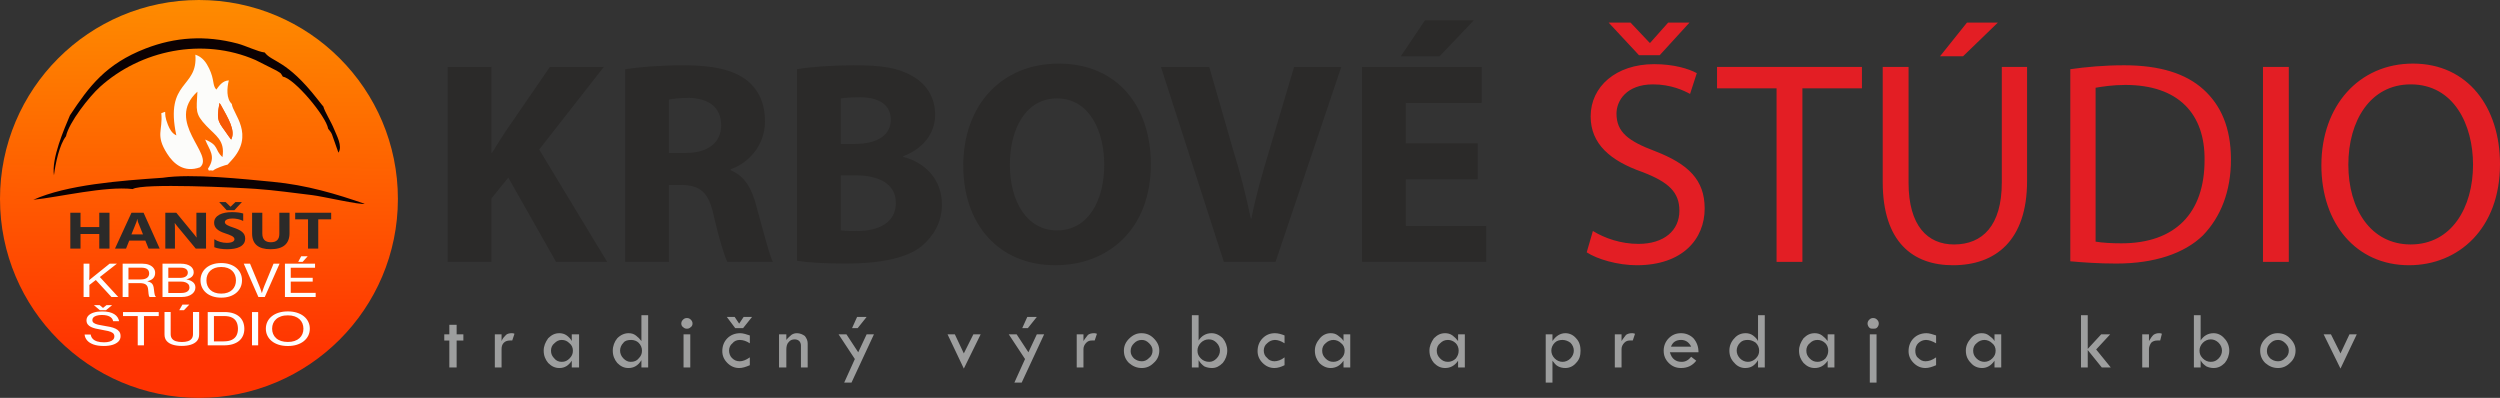
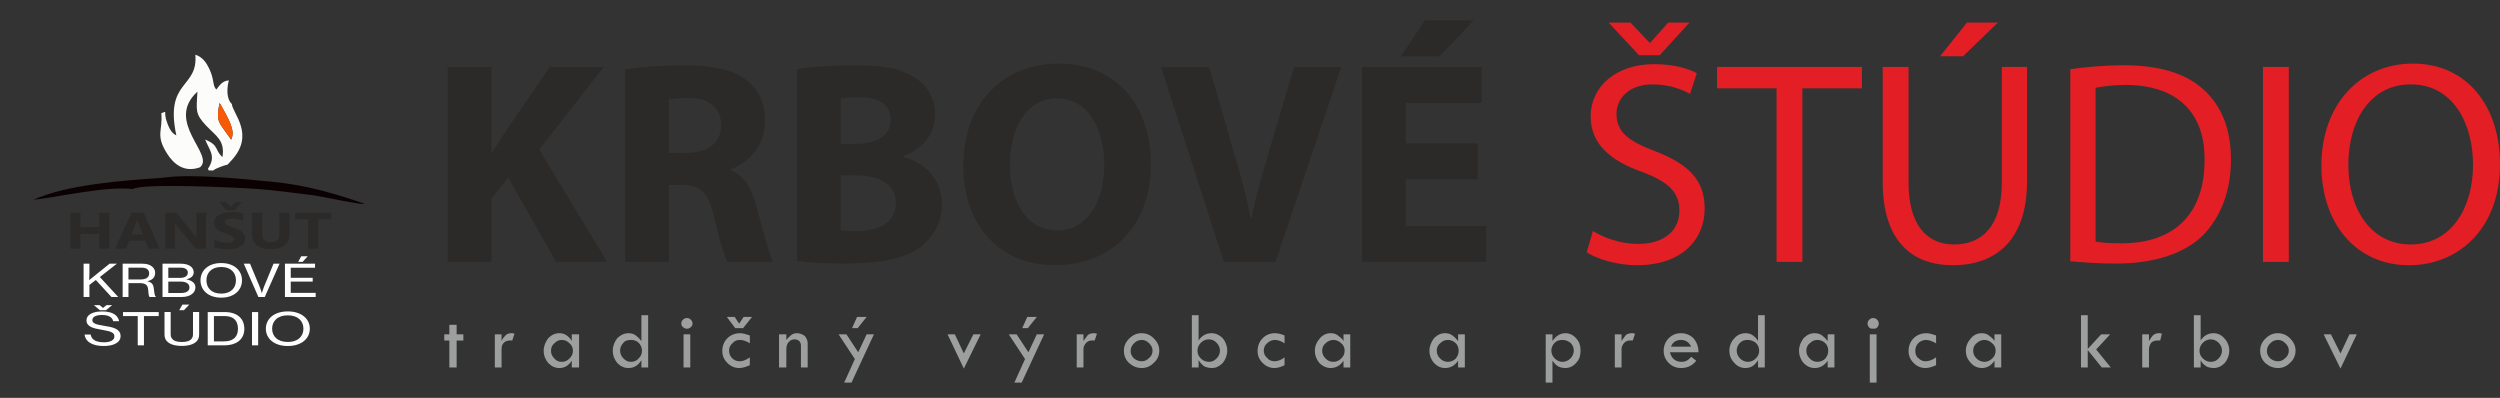
<svg xmlns="http://www.w3.org/2000/svg" xml:space="preserve" width="421.467mm" height="67.08mm" version="1.1" style="shape-rendering:geometricPrecision; text-rendering:geometricPrecision; image-rendering:optimizeQuality; fill-rule:evenodd; clip-rule:evenodd" viewBox="0 0 14619.28 2326.77">
  <rect x="0" y="0" width="14619.28" height="2326.77" fill="#333333" stroke="none" />
  <defs>
    <style type="text/css">
   
    .fil5 {fill:#0B0102}
    .fil6 {fill:#F75906}
    .fil4 {fill:#FCFCFA}
    .fil7 {fill:#FEFEFE;fill-rule:nonzero}
    .fil8 {fill:#2B2A29;fill-rule:nonzero}
    .fil0 {fill:#2B2A29;fill-rule:nonzero}
    .fil2 {fill:#9D9E9E;fill-rule:nonzero}
    .fil1 {fill:#E31E24;fill-rule:nonzero}
    .fil3 {fill:url(#id0)}
   
  </style>
    <linearGradient id="id0" gradientUnits="userSpaceOnUse" x1="2030.96" y1="2092.2" x2="2051.38" y2="-122.67">
      <stop offset="0" style="stop-opacity:1; stop-color:#FF3301" />
      <stop offset="1" style="stop-opacity:1; stop-color:#FE9100" />
    </linearGradient>
  </defs>
  <g id="Layer_x0020_1">
    <path class="fil0" d="M2617.71 1531.29l256.19 0 0 -371.15 98.53 -121.53 279.18 492.68 298.89 0 -397.43 -656.9 377.72 -482.82 -315.31 0 -259.48 377.72c-26.28,39.41 -52.55,82.11 -78.83,124.81l-3.28 0 0 -502.53 -256.19 0 0 1139.72 0.01 0zm1037.9 0l256.19 0 0 -449.98 75.54 0c108.39,3.28 157.66,42.7 187.22,183.93 32.84,141.23 62.4,233.2 78.83,266.04l266.04 0c-22.99,-45.98 -59.12,-193.78 -95.25,-321.88 -26.28,-105.1 -68.97,-180.65 -151.09,-213.49l0 -6.57c98.53,-32.84 200.35,-134.66 200.35,-279.18 0,-105.1 -36.13,-183.93 -105.1,-239.77 -78.83,-62.4 -200.35,-88.68 -367.87,-88.68 -137.95,0 -259.48,9.85 -344.87,22.99l0 1126.58zm256.19 -637.19l0 -312.03c19.71,-3.28 55.84,-9.85 118.24,-9.85 114.96,3.28 187.22,55.84 187.22,160.94 0,98.53 -75.54,160.94 -203.64,160.94l-101.82 0 -0 0zm748.86 630.63c59.12,9.85 154.37,16.42 279.18,16.42 226.63,0 367.87,-36.13 449.98,-101.82 68.97,-59.12 118.24,-137.95 118.24,-243.05 0,-147.8 -98.53,-246.34 -226.63,-279.18l0 -3.28c128.09,-49.27 187.22,-144.52 187.22,-243.05 0,-105.1 -55.84,-183.93 -134.66,-226.63 -85.4,-49.27 -180.65,-62.4 -338.3,-62.4 -128.09,0 -266.04,9.85 -335.02,22.99l0 1120.01 -0 0zm256.19 -683.18l0 -266.04c22.99,-3.28 55.84,-6.57 111.67,-6.57 114.96,0 180.65,45.98 180.65,131.38 0,85.4 -72.26,141.23 -210.21,141.23l-82.11 0zm0 505.81l0 -321.88 88.68 0c128.09,0 233.2,45.98 233.2,160.94 0,118.24 -105.1,164.22 -223.35,164.22 -42.7,0 -72.26,0 -98.53,-3.28l0 0zm1254.68 203.64c305.46,0 558.36,-206.92 558.36,-591.21 0,-335.02 -193.78,-587.92 -538.66,-587.92 -335.02,0 -558.36,243.05 -558.36,597.78 0,341.59 206.92,581.36 538.66,581.36zm9.85 -203.64c-177.36,0 -275.9,-170.79 -275.9,-384.29 0,-213.49 95.25,-387.57 275.9,-387.57 190.5,0 275.9,193.78 275.9,387.57 0,206.92 -91.96,384.29 -275.9,384.29zm975.5 183.93l302.17 0 384.29 -1139.72 -275.9 0 -144.52 486.11c-39.41,131.38 -78.83,266.04 -105.1,400.71l-3.28 0c-29.56,-141.23 -62.4,-269.33 -105.1,-407.28l-137.95 -479.54 -282.47 0 367.87 1139.72 0 -0zm807.99 0l725.87 0 0 -210.21 -469.68 0 0 -272.61 420.42 0 0 -210.21 -420.42 0 0 -236.48 443.41 0 0 -210.21 -699.6 0 0 1139.72 0 -0zm226.63 -1202.12l226.63 0 200.35 -210.21 -285.75 0 -141.23 210.21z" />
    <path class="fil1" d="M9278.68 1475.46c59.12,39.41 180.65,75.54 292.32,75.54 269.33,0 397.43,-154.37 397.43,-331.74 0,-167.51 -95.25,-259.48 -289.04,-335.02 -157.66,-59.12 -226.63,-111.67 -226.63,-220.06 0,-75.54 59.12,-170.79 213.49,-170.79 105.1,0 180.65,36.13 216.78,55.84l39.41 -121.53c-49.27,-26.28 -134.66,-52.55 -249.62,-52.55 -223.35,0 -371.15,131.38 -371.15,305.46 0,160.94 114.96,259.48 302.17,325.17 154.37,59.12 216.78,118.24 216.78,226.63 0,114.96 -88.68,193.78 -239.77,193.78 -101.82,0 -197.07,-32.84 -266.04,-75.54l-36.13 124.81 -0 0.01zm305.46 -1152.86l121.53 0 174.08 -190.5 -124.81 0 -105.1 118.24 -3.28 0 -111.67 -118.24 -128.09 0 177.36 190.5 -0 0zm804.7 1208.69l151.09 0 0 -1014.91 348.16 0 0 -124.81 -847.4 0 0 124.81 348.16 0 0 1014.91zm620.77 -466.4c0,351.44 177.36,486.11 410.56,486.11 249.62,0 433.56,-144.52 433.56,-492.68l0 -666.75 -147.8 0 0 676.61c0,249.62 -111.67,361.3 -279.18,361.3 -154.37,0 -266.04,-108.39 -266.04,-361.3l0 -676.61 -151.09 0 0 673.32zm335.02 -735.73l134.66 0 203.64 -197.07 -180.65 0 -157.66 197.07 0 0zm762 1198.84c75.54,6.57 164.22,13.14 269.33,13.14 223.35,0 397.43,-59.12 505.81,-164.22 105.1,-108.39 164.22,-259.48 164.22,-443.41 0,-187.22 -59.12,-318.6 -160.94,-410.56 -101.82,-91.96 -252.91,-141.23 -463.12,-141.23 -118.24,0 -223.35,9.85 -315.31,22.99l0 1123.3 0 -0zm147.8 -114.96l0 -899.95c39.41,-6.57 98.53,-16.42 174.08,-16.42 312.03,0 466.4,170.79 463.12,440.12 0,308.74 -170.79,486.11 -486.11,486.11 -59.12,0 -111.67,-3.28 -151.09,-9.85l0 0zm978.78 118.24l151.09 0 0 -1139.72 -151.09 0 0 1139.72zm853.97 19.71c289.04,0 532.09,-213.49 532.09,-591.21 0,-331.74 -187.22,-587.92 -509.1,-587.92 -315.31,0 -535.37,246.34 -535.37,594.49 0,341.59 203.64,584.64 512.38,584.64zm9.85 -121.53c-233.2,0 -364.58,-206.92 -364.58,-466.4 0,-256.19 128.09,-469.68 364.58,-469.68 252.91,0 364.58,236.48 364.58,469.68 0,249.62 -124.81,466.4 -364.58,466.4z" />
    <path class="fil2" d="M2627.56 1899.16l42.7 0 0 55.84 39.41 0 0 36.13 -39.41 0 0 157.66 -42.7 0 0 -157.66 -29.56 0 0 -36.13 29.56 0 0 -55.84zm305.46 55.84l0 39.41 0 0c6.57,-16.42 16.42,-26.28 26.28,-36.13 6.57,-6.57 19.71,-9.85 32.84,-9.85 3.28,0 9.85,0 16.42,3.28l-13.14 39.41c-6.57,0 -9.85,0 -13.14,0 -13.14,0 -26.28,3.28 -36.13,13.14 -9.85,9.85 -13.14,22.99 -13.14,36.13l0 108.39 -39.41 0 0 -193.78 39.41 0 0 -0zm410.56 0l42.7 0 0 193.78 -42.7 0 0 -39.41c-19.71,29.56 -42.7,42.7 -72.26,42.7 -26.28,0 -45.98,-9.85 -65.69,-29.56 -16.42,-19.71 -26.28,-42.7 -26.28,-72.26 0,-26.28 9.85,-49.27 26.28,-72.26 19.71,-19.71 39.41,-29.56 65.69,-29.56 13.14,0 29.56,3.28 42.7,13.14 13.14,9.85 22.99,19.71 29.56,32.84l0 -39.41zm6.57 95.25c0,-16.42 -6.57,-32.84 -19.71,-42.7 -13.14,-13.14 -26.28,-19.71 -45.98,-19.71 -16.42,0 -29.56,6.57 -42.7,19.71 -13.14,9.85 -19.71,26.28 -19.71,42.7 0,19.71 6.57,32.84 19.71,45.98 9.85,13.14 26.28,19.71 42.7,19.71 19.71,0 32.84,-6.57 45.98,-19.71 13.14,-13.14 19.71,-26.28 19.71,-45.98zm400.71 -206.93l39.41 0 0 305.46 -39.41 0 0 -42.7c-19.71,32.84 -45.98,45.98 -75.54,45.98 -26.28,0 -45.98,-9.85 -65.69,-29.56 -16.42,-19.71 -26.28,-42.7 -26.28,-72.26 0,-26.28 9.85,-52.55 26.28,-72.26 19.71,-19.71 42.7,-29.56 65.69,-29.56 16.42,0 29.56,3.28 42.7,13.14 13.14,9.85 22.99,19.71 32.84,32.84l0 -151.09zm3.28 206.93c0,-16.42 -6.57,-32.84 -19.71,-45.98 -9.85,-9.85 -26.28,-16.42 -42.7,-16.42 -19.71,0 -36.13,3.28 -45.98,16.42 -13.14,13.14 -19.71,29.56 -19.71,45.98 0,16.42 6.57,32.84 19.71,45.98 13.14,13.14 26.28,19.71 42.7,19.71 19.71,0 36.13,-6.57 45.98,-19.71 13.14,-13.14 19.71,-26.28 19.71,-45.98zm229.92 -157.66c0,-9.85 3.28,-16.42 9.85,-22.99 6.57,-6.57 13.14,-9.85 22.99,-9.85 9.85,0 16.42,3.28 22.99,9.85 6.57,6.57 9.85,13.14 9.85,22.99 0,6.57 -3.28,16.42 -9.85,19.71 -6.57,6.57 -13.14,9.85 -22.99,9.85 -9.85,0 -16.42,-3.28 -22.99,-9.85 -6.57,-3.28 -9.85,-13.14 -9.85,-19.71zm13.14 62.4l39.41 0 0 193.78 -39.41 0 0 -193.78zm387.57 134.66l0 45.98c-22.99,9.85 -42.7,16.42 -62.4,16.42 -26.28,0 -49.27,-9.85 -68.97,-29.56 -19.71,-19.71 -29.56,-42.7 -29.56,-68.97 0,-29.56 9.85,-55.84 29.56,-75.54 19.71,-19.71 45.98,-29.56 75.54,-29.56 16.42,0 36.13,6.57 55.84,13.14l0 45.98c-19.71,-13.14 -39.41,-19.71 -59.12,-19.71 -16.42,0 -32.84,6.57 -42.7,19.71 -13.14,9.85 -19.71,26.28 -19.71,42.7 0,16.42 6.57,32.84 16.42,42.7 13.14,13.14 26.28,19.71 45.98,19.71 16.42,0 36.13,-6.57 59.12,-22.99l-0 -0.01zm-62.4 -197.07l26.28 -39.41 49.27 0 -52.55 65.69 -45.98 0 -49.27 -65.69 45.98 0 26.28 39.41 0 0zm233.2 256.19l0 -193.78 42.7 0 0 32.84c9.85,-13.14 22.99,-22.99 29.56,-29.56 9.85,-6.57 19.71,-9.85 32.84,-9.85 16.42,0 32.84,6.57 45.98,16.42 9.85,13.14 16.42,26.28 16.42,42.7l0 141.23 -39.41 0 0 -128.09c0,-9.85 -3.28,-19.71 -9.85,-26.28 -6.57,-6.57 -16.42,-9.85 -26.28,-9.85 -13.14,0 -26.28,3.28 -36.13,16.42 -9.85,9.85 -13.14,26.28 -13.14,42.7l0 105.1 -42.7 0 0 -0.01zm348.16 -193.79l45.98 0 68.97 105.1 49.27 -105.1 42.7 0 -131.38 282.47 -42.7 0 62.4 -137.95 -95.25 -144.52 -0 0zm78.83 -36.13l29.56 -65.69 55.84 0 -52.55 65.69 -32.84 0 0 0zm558.36 36.13l42.7 0 52.55 111.67 55.84 -111.67 42.7 0 -98.53 200.35 -95.25 -200.35 -0 0zm358.01 0l45.98 0 68.97 105.1 49.27 -105.1 42.7 0 -131.38 282.47 -42.7 0 62.4 -137.95 -95.25 -144.52 -0 0zm78.83 -36.13l29.56 -65.69 55.84 0 -52.55 65.69 -32.84 0 0 0zm358.01 36.13l0 39.41 0 0c9.85,-16.42 19.71,-26.28 26.28,-36.13 9.85,-6.57 19.71,-9.85 36.13,-9.85 3.28,0 6.57,0 16.42,3.28l-13.14 39.41c-6.57,0 -13.14,0 -16.42,0 -13.14,0 -22.99,3.28 -32.84,13.14 -9.85,9.85 -16.42,22.99 -16.42,36.13l0 108.39 -39.41 0 0 -193.78 39.41 0 0 -0zm236.48 95.25c0,-26.28 9.85,-49.27 29.56,-68.97 22.99,-22.99 45.98,-32.84 72.26,-32.84 29.56,0 52.55,9.85 72.26,29.56 22.99,22.99 32.84,45.98 32.84,72.26 0,26.28 -9.85,52.55 -32.84,72.26 -19.71,19.71 -42.7,29.56 -68.97,29.56 -29.56,0 -52.55,-9.85 -75.54,-29.56 -19.71,-19.71 -29.56,-42.7 -29.56,-72.26zm167.51 0c0,-16.42 -6.57,-29.56 -19.71,-42.7 -13.14,-13.14 -26.28,-19.71 -42.7,-19.71 -19.71,0 -32.84,6.57 -45.98,19.71 -13.14,13.14 -19.71,26.28 -19.71,45.98 0,16.42 6.57,29.56 19.71,42.7 13.14,9.85 26.28,16.42 45.98,16.42 16.42,0 29.56,-6.57 42.7,-19.71 13.14,-9.85 19.71,-26.28 19.71,-42.7l0 -0zm229.92 -206.93l39.41 0 0 147.8c16.42,-26.28 42.7,-42.7 75.54,-42.7 22.99,0 45.98,9.85 65.69,29.56 16.42,19.71 26.28,45.98 26.28,72.26 0,26.28 -9.85,52.55 -26.28,72.26 -19.71,19.71 -39.41,29.56 -62.4,29.56 -16.42,0 -32.84,-3.28 -45.98,-9.85 -13.14,-9.85 -22.99,-19.71 -32.84,-36.13l0 42.7 -39.41 0 0 -305.46zm164.22 206.93c0,-16.42 -6.57,-32.84 -19.71,-45.98 -13.14,-13.14 -26.28,-19.71 -45.98,-19.71 -16.42,0 -32.84,6.57 -45.98,19.71 -13.14,13.14 -19.71,29.56 -19.71,45.98 0,19.71 6.57,32.84 19.71,45.98 13.14,13.14 29.56,19.71 49.27,19.71 16.42,0 29.56,-6.57 42.7,-19.71 13.14,-13.14 19.71,-29.56 19.71,-45.98zm377.72 39.41l0 45.98c-19.71,9.85 -39.41,16.42 -59.12,16.42 -26.28,0 -49.27,-9.85 -68.97,-29.56 -19.71,-19.71 -29.56,-42.7 -29.56,-68.97 0,-29.56 9.85,-55.84 29.56,-75.54 19.71,-19.71 42.7,-29.56 72.26,-29.56 19.71,0 39.41,6.57 55.84,13.14l0 45.98c-19.71,-13.14 -39.41,-19.71 -55.84,-19.71 -16.42,0 -32.84,6.57 -45.98,19.71 -13.14,9.85 -19.71,26.28 -19.71,42.7 0,16.42 6.57,32.84 19.71,42.7 9.85,13.14 26.28,19.71 42.7,19.71 16.42,0 39.41,-6.57 59.12,-22.99l0 -0.01zm344.87 -134.66l39.41 0 0 193.78 -39.41 0 0 -39.41c-19.71,29.56 -45.98,42.7 -75.54,42.7 -22.99,0 -45.98,-9.85 -65.69,-29.56 -16.42,-19.71 -26.28,-42.7 -26.28,-72.26 0,-26.28 9.85,-49.27 29.56,-72.26 16.42,-19.71 39.41,-29.56 62.4,-29.56 16.42,0 29.56,3.28 42.7,13.14 13.14,9.85 26.28,19.71 32.84,32.84l0 -39.41zm6.57 95.25c0,-16.42 -6.57,-32.84 -19.71,-42.7 -13.14,-13.14 -29.56,-19.71 -45.98,-19.71 -16.42,0 -32.84,6.57 -45.98,19.71 -13.14,9.85 -19.71,26.28 -19.71,42.7 0,19.71 6.57,32.84 19.71,45.98 13.14,13.14 26.28,19.71 45.98,19.71 16.42,0 32.84,-6.57 45.98,-19.71 13.14,-13.14 19.71,-26.28 19.71,-45.98zm663.47 -95.25l39.41 0 0 193.78 -39.41 0 0 -39.41c-19.71,29.56 -45.98,42.7 -75.54,42.7 -26.28,0 -45.98,-9.85 -65.69,-29.56 -16.42,-19.71 -26.28,-42.7 -26.28,-72.26 0,-26.28 9.85,-49.27 26.28,-72.26 19.71,-19.71 39.41,-29.56 65.69,-29.56 13.14,0 29.56,3.28 42.7,13.14 13.14,9.85 22.99,19.71 32.84,32.84l0 -39.41zm3.28 95.25c0,-16.42 -6.57,-32.84 -16.42,-42.7 -13.14,-13.14 -29.56,-19.71 -45.98,-19.71 -19.71,0 -32.84,6.57 -45.98,19.71 -13.14,9.85 -19.71,26.28 -19.71,42.7 0,19.71 6.57,32.84 19.71,45.98 13.14,13.14 26.28,19.71 45.98,19.71 16.42,0 32.84,-6.57 45.98,-19.71 9.85,-13.14 16.42,-26.28 16.42,-45.98zm548.51 -95.25l0 39.41 0 0c19.71,-29.56 45.98,-45.98 75.54,-45.98 22.99,0 45.98,9.85 62.4,29.56 19.71,19.71 26.28,45.98 26.28,72.26 0,29.56 -6.57,52.55 -26.28,72.26 -16.42,19.71 -39.41,29.56 -62.4,29.56 -16.42,0 -29.56,-3.28 -42.7,-9.85 -13.14,-6.57 -22.99,-19.71 -32.84,-32.84l0 0 0 128.09 -39.41 0 0 -282.47 39.41 0 0 0zm124.81 95.25c0,-16.42 -6.57,-32.84 -19.71,-45.98 -13.14,-9.85 -29.56,-16.42 -45.98,-16.42 -16.42,0 -32.84,3.28 -45.98,16.42 -13.14,13.14 -19.71,29.56 -19.71,45.98 0,16.42 6.57,32.84 19.71,45.98 13.14,13.14 29.56,19.71 45.98,19.71 16.42,0 32.84,-6.57 45.98,-19.71 13.14,-13.14 19.71,-29.56 19.71,-45.98zm279.18 -95.25l0 39.41 0 0c9.85,-16.42 19.71,-26.28 26.28,-36.13 9.85,-6.57 19.71,-9.85 36.13,-9.85 3.28,0 6.57,0 16.42,3.28l-13.14 39.41c-6.57,0 -13.14,0 -16.42,0 -13.14,0 -22.99,3.28 -32.84,13.14 -9.85,9.85 -16.42,22.99 -16.42,36.13l0 108.39 -39.41 0 0 -193.78 39.41 0 0 -0zm449.98 105.1l-167.51 0c6.57,19.71 13.14,32.84 26.28,42.7 13.14,9.85 26.28,13.14 42.7,13.14 22.99,0 39.41,-9.85 55.84,-29.56l29.56 22.99c-22.99,29.56 -52.55,42.7 -88.68,42.7 -29.56,0 -52.55,-9.85 -72.26,-29.56 -19.71,-19.71 -29.56,-42.7 -29.56,-72.26 0,-26.28 9.85,-52.55 29.56,-72.26 19.71,-19.71 42.7,-29.56 72.26,-29.56 26.28,0 52.55,9.85 72.26,29.56 19.71,22.99 29.56,49.27 29.56,82.11l0 -0zm-160.94 -32.84l118.24 0c-13.14,-26.28 -32.84,-39.41 -59.12,-39.41 -29.56,0 -49.27,13.14 -59.12,39.41l-0 0zm509.1 -183.93l39.41 0 0 305.46 -39.41 0 0 -42.7c-19.71,32.84 -42.7,45.98 -75.54,45.98 -22.99,0 -45.98,-9.85 -62.4,-29.56 -19.71,-19.71 -29.56,-42.7 -29.56,-72.26 0,-26.28 9.85,-52.55 29.56,-72.26 16.42,-19.71 39.41,-29.56 65.69,-29.56 13.14,0 29.56,3.28 42.7,13.14 13.14,9.85 22.99,19.71 29.56,32.84l0 -151.09zm6.57 206.93c0,-16.42 -6.57,-32.84 -19.71,-45.98 -13.14,-9.85 -29.56,-16.42 -45.98,-16.42 -19.71,0 -32.84,3.28 -45.98,16.42 -13.14,13.14 -19.71,29.56 -19.71,45.98 0,16.42 6.57,32.84 19.71,45.98 13.14,13.14 29.56,19.71 45.98,19.71 16.42,0 32.84,-6.57 45.98,-19.71 13.14,-13.14 19.71,-26.28 19.71,-45.98zm400.71 -95.25l39.41 0 0 193.78 -39.41 0 0 -39.41c-19.71,29.56 -45.98,42.7 -75.54,42.7 -26.28,0 -45.98,-9.85 -65.69,-29.56 -16.42,-19.71 -26.28,-42.7 -26.28,-72.26 0,-26.28 9.85,-49.27 26.28,-72.26 19.71,-19.71 39.41,-29.56 65.69,-29.56 13.14,0 29.56,3.28 42.7,13.14 13.14,9.85 22.99,19.71 32.84,32.84l0 -39.41zm3.28 95.25c0,-16.42 -6.57,-32.84 -16.42,-42.7 -13.14,-13.14 -29.56,-19.71 -45.98,-19.71 -19.71,0 -32.84,6.57 -45.98,19.71 -13.14,9.85 -19.71,26.28 -19.71,42.7 0,19.71 6.57,32.84 19.71,45.98 13.14,13.14 26.28,19.71 45.98,19.71 16.42,0 32.84,-6.57 45.98,-19.71 9.85,-13.14 16.42,-26.28 16.42,-45.98zm229.92 -157.66c0,-9.85 3.28,-16.42 9.85,-22.99 6.57,-6.57 13.14,-9.85 22.99,-9.85 9.85,0 16.42,3.28 22.99,9.85 6.57,6.57 9.85,13.14 9.85,22.99 0,6.57 -3.28,16.42 -9.85,22.99 -6.57,6.57 -13.14,6.57 -22.99,6.57 -9.85,0 -16.42,0 -22.99,-6.57 -6.57,-6.57 -9.85,-16.42 -9.85,-22.99zm13.14 62.4l39.41 0 0 282.47 -39.41 0 0 -282.47zm387.57 134.66l0 45.98c-22.99,9.85 -42.7,16.42 -62.4,16.42 -26.28,0 -49.27,-9.85 -68.97,-29.56 -19.71,-19.71 -29.56,-42.7 -29.56,-68.97 0,-29.56 9.85,-55.84 29.56,-75.54 19.71,-19.71 45.98,-29.56 75.54,-29.56 16.42,0 36.13,6.57 55.84,13.14l0 45.98c-22.99,-13.14 -42.7,-19.71 -59.12,-19.71 -16.42,0 -32.84,6.57 -45.98,19.71 -9.85,9.85 -16.42,26.28 -16.42,42.7 0,16.42 3.28,32.84 16.42,42.7 13.14,13.14 26.28,19.71 42.7,19.71 19.71,0 39.41,-6.57 62.4,-22.99l0 -0.01zm341.59 -134.66l39.41 0 0 193.78 -39.41 0 0 -39.41c-19.71,29.56 -45.98,42.7 -72.26,42.7 -26.28,0 -49.27,-9.85 -65.69,-29.56 -19.71,-19.71 -29.56,-42.7 -29.56,-72.26 0,-26.28 9.85,-49.27 29.56,-72.26 16.42,-19.71 39.41,-29.56 62.4,-29.56 16.42,0 29.56,3.28 42.7,13.14 13.14,9.85 26.28,19.71 32.84,32.84l0 -39.41zm6.57 95.25c0,-16.42 -6.57,-32.84 -19.71,-42.7 -13.14,-13.14 -29.56,-19.71 -45.98,-19.71 -16.42,0 -32.84,6.57 -45.98,19.71 -13.14,9.85 -19.71,26.28 -19.71,42.7 0,19.71 6.57,32.84 19.71,45.98 13.14,13.14 29.56,19.71 45.98,19.71 16.42,0 32.84,-6.57 45.98,-19.71 13.14,-13.14 19.71,-26.28 19.71,-45.98zm499.24 -206.93l39.41 0 0 197.07 78.83 -85.4 52.55 0 -82.11 88.68 85.4 105.1 -52.55 0 -82.11 -101.82 0 101.82 -39.41 0 0 -305.46 0 0zm397.43 111.67l0 39.41 0 0c9.85,-16.42 16.42,-26.28 26.28,-36.13 9.85,-6.57 19.71,-9.85 32.84,-9.85 3.28,0 9.85,0 16.42,3.28l-9.85 39.41c-9.85,0 -13.14,0 -16.42,0 -13.14,0 -26.28,3.28 -36.13,13.14 -6.57,9.85 -13.14,22.99 -13.14,36.13l0 108.39 -39.41 0 0 -193.78 39.41 0 0 -0zm262.76 -111.67l39.41 0 0 147.8c16.42,-26.28 42.7,-42.7 75.54,-42.7 22.99,0 45.98,9.85 62.4,29.56 19.71,19.71 29.56,45.98 29.56,72.26 0,26.28 -9.85,52.55 -26.28,72.26 -19.71,19.71 -39.41,29.56 -65.69,29.56 -13.14,0 -29.56,-3.28 -42.7,-9.85 -13.14,-9.85 -26.28,-19.71 -32.84,-36.13l0 42.7 -39.41 0 0 -305.46zm164.22 206.93c0,-16.42 -6.57,-32.84 -19.71,-45.98 -13.14,-13.14 -29.56,-19.71 -45.98,-19.71 -16.42,0 -32.84,6.57 -45.98,19.71 -13.14,13.14 -19.71,29.56 -19.71,45.98 0,19.71 6.57,32.84 19.71,45.98 13.14,13.14 29.56,19.71 45.98,19.71 19.71,0 32.84,-6.57 45.98,-19.71 13.14,-13.14 19.71,-29.56 19.71,-45.98zm223.34 0c0,-26.28 9.85,-49.27 29.56,-68.97 22.99,-22.99 45.98,-32.84 72.26,-32.84 29.56,0 52.55,9.85 72.26,29.56 22.99,22.99 32.84,45.98 32.84,72.26 0,26.28 -9.85,52.55 -32.84,72.26 -19.71,19.71 -42.7,29.56 -68.97,29.56 -29.56,0 -52.55,-9.85 -75.54,-29.56 -19.71,-19.71 -29.56,-42.7 -29.56,-72.26zm167.51 0c0,-16.42 -6.57,-29.56 -19.71,-42.7 -13.14,-13.14 -26.28,-19.71 -42.7,-19.71 -19.71,0 -32.84,6.57 -45.98,19.71 -13.14,13.14 -19.71,26.28 -19.71,45.98 0,16.42 6.57,29.56 19.71,42.7 13.14,9.85 26.28,16.42 45.98,16.42 16.42,0 29.56,-6.57 42.7,-19.71 13.14,-9.85 19.71,-26.28 19.71,-42.7l0 -0zm203.64 -95.25l42.7 0 55.84 111.67 52.55 -111.67 42.7 0 -95.25 200.35 -98.53 -200.35 -0 0z" />
    <g id="_2518114200848">
-       <path class="fil3" d="M1163.39 0c642.52,0 1163.39,520.87 1163.39,1163.39 0,642.52 -520.87,1163.39 -1163.39,1163.39 -642.52,0 -1163.39,-520.87 -1163.39,-1163.39 0,-642.52 520.87,-1163.39 1163.39,-1163.39z" />
      <path class="fil4" d="M1334.17 792.51c-52.47,-78.4 -72.95,-77.63 -50.46,-190.54l7.64 11.76c43.15,78.6 87.91,150.2 60.36,202.58l-17.54 -23.8zm-390.88 -130.53c9.75,103.32 -36.11,125.91 33.8,236.32 37.68,59.52 98.81,113.34 192.19,80.12 90.29,-72.79 -208.97,-265.58 -14.9,-442.43 -5.3,109.6 -15.92,127.96 52.5,200 54.99,57.9 110.25,85.73 93.95,182.61 -47.73,-43.37 -17.9,-68.08 -101.08,-102.55 23.21,60.51 66.55,97.13 16.09,170.97 12.49,19.16 -6.19,5.53 29.64,10.59 17.42,-14.74 69.77,-32.01 85.63,-35.21l21.1 -22.98c142.05,-152.13 7.91,-275.18 3.41,-331.39 -32.96,-31.42 -28.96,-93.86 -17.48,-137.94 -37,2.17 -55.16,29.63 -73.3,53.79 -23.95,-25.99 -9.37,-55.35 -41.72,-123.11 -16.24,-34.01 -38.45,-67.28 -80.78,-81.08 16.75,200.06 -180.82,147.26 -111.2,472 -25.63,-12.23 -38.48,-35.12 -49.48,-62.4 -33.74,-83.7 5.16,-81.96 -38.34,-67.34z" />
-       <path class="fil5" d="M408.88 674.76c-33.63,79.99 -108.67,251.46 -93.36,350.35 8.46,-69.08 32.77,-181.3 70.22,-228.06 17.11,-81.03 136.53,-232.57 198.03,-288.22 238.42,-215.78 601.73,-292.55 911.07,-157.45l122.04 61.43c30.68,19.5 20.64,9.32 37.25,35.73 65.61,8.18 253.46,231.41 264.9,304.67l9.85 12.15c10.77,16.13 4.92,5.88 11.87,19.18l38.17 108.11c26.28,-37.55 -11.51,-102.08 -26.33,-139.68 -15.18,-38.51 -55.49,-103.02 -61.39,-129.45 -1.72,-1.72 -4.08,-7.09 -4.79,-5.52l-30.56 -38.67c-181.57,-232.03 -263.79,-214.08 -308.01,-272.51 -38.07,-3.61 -111.37,-39.64 -158.68,-52.12 -187.39,-49.45 -364.47,-38.26 -538.05,29.08 -232.31,90.13 -329.78,220.92 -442.24,390.98z" />
      <path class="fil5" d="M776.15 1105.55c55.82,-36.09 615.69,-8.32 718.64,-1.21 116.52,8.04 221.15,23.9 330.01,36.55 59.4,6.91 283.81,59.1 307.84,50.82 -164.74,-56.85 -337.91,-109.72 -539.29,-128.64 -169.08,-15.88 -471.4,-49.24 -641.95,-23.55 -249.16,17.07 -559.49,40.46 -756.45,128.76 149.09,-15.28 421.12,-81.34 581.21,-62.72z" />
      <path class="fil6" d="M1351.71 816.31c27.55,-52.38 -17.21,-123.98 -60.36,-202.58l-7.64 -11.76c-22.49,112.92 -2.01,112.14 50.46,190.54l17.54 23.8z" />
      <path class="fil7" d="M488.85 1736.75l0 -194.8 33.95 0 0 60.21c0,6.55 -0.17,13 -0.5,19.29 -0.28,6.33 -0.61,11.87 -0.94,16.62l119.61 -96.11 42.61 0 -99.64 78.09 107.57 116.71 -39.67 0 -91.48 -99.43 -37.56 29.01 0 70.42 -33.95 0zm228.35 0l0 -194.8 115.73 0c14.81,0 27.79,2.22 38.89,6.72 11.15,4.49 19.81,10.73 26.02,18.8 6.27,8.03 9.38,17.45 9.38,28.18 0,11.82 -3.44,21.9 -10.26,30.19 -6.82,8.34 -18.48,14.49 -34.95,18.5l0 0.74c9.32,2.14 16.64,5.11 21.86,8.9 5.27,3.79 9.1,8.81 11.48,15.01 2.39,6.24 4,14.13 4.88,23.78 0.61,6.81 1.34,12.74 2.11,17.76 0.72,5.06 1.55,9.29 2.44,12.78 0.83,3.49 1.83,6.24 2.99,8.2 1.11,1.96 2.39,3.27 3.83,3.97l0 1.27 -36.39 0c-1.88,-1.27 -3.27,-3.32 -4.27,-6.15 -0.94,-2.79 -1.72,-7.16 -2.33,-13.09 -0.61,-5.93 -1.38,-14.09 -2.38,-24.47 -1.05,-13.7 -5.49,-23.39 -13.32,-29.01 -7.77,-5.63 -19.75,-8.42 -35.89,-8.42l-65.85 0 0 81.15 -33.95 0zm33.95 -102.66l70.9 0c16.75,0 29.34,-3.1 37.67,-9.29 8.38,-6.24 12.54,-14.61 12.54,-25.22 0,-11.39 -3.78,-20.02 -11.21,-25.78 -7.49,-5.8 -19.97,-8.73 -37.39,-8.73l-72.51 0 0 69.02zm199.11 102.66l0 -194.8 106.46 0c12.87,0 24.25,1.35 34.12,4.1 9.88,2.71 18.25,6.85 25.19,12.39 5.1,4.19 9.15,9.12 12.1,14.75 2.99,5.67 4.5,12.04 4.5,19.11 0,10.6 -3.66,19.28 -10.99,26.09 -7.32,6.81 -17.64,11.74 -30.95,14.7l0 0.78c15.2,2.71 27.63,7.98 37.34,15.84 9.65,7.85 14.53,18.19 14.53,31.07 0,7.76 -1.66,14.75 -4.88,21.03 -3.27,6.24 -7.93,11.91 -13.98,16.93 -7.27,5.89 -16.09,10.34 -26.41,13.44 -10.37,3.06 -22.19,4.58 -35.51,4.58l-111.51 0zm33.95 -23.51l75.45 0c8.54,0 15.92,-0.83 22.08,-2.49 6.16,-1.66 11.26,-4.06 15.26,-7.24 3.49,-2.62 6.16,-5.8 8.05,-9.51 1.94,-3.71 2.88,-7.85 2.88,-12.48 0,-7.72 -2.16,-14.18 -6.43,-19.33 -4.27,-5.19 -10.21,-9.07 -17.81,-11.65 -7.6,-2.62 -16.25,-3.88 -26.02,-3.88l-73.45 0 0 66.58zm0 -88.22l67.79 0c14.54,0 25.86,-2.71 34.07,-8.11 8.15,-5.41 12.26,-13 12.26,-22.82 0,-6.1 -1.66,-11.34 -5.05,-15.71 -3.38,-4.32 -8.15,-7.63 -14.48,-9.9 -6.27,-2.27 -13.87,-3.4 -22.75,-3.4l-71.84 0 0 59.95zm309.51 115.57c-18.75,0 -35.62,-2.53 -50.6,-7.55 -14.92,-5.02 -27.68,-12.08 -38.17,-21.2 -10.54,-9.12 -18.59,-19.85 -24.13,-32.15 -5.61,-12.3 -8.38,-25.74 -8.38,-40.31 0,-14.57 2.77,-28.05 8.38,-40.35 5.55,-12.3 13.59,-22.99 24.13,-32.07 10.49,-9.07 23.25,-16.14 38.17,-21.16 14.98,-5.02 31.85,-7.55 50.6,-7.55 18.59,0 35.39,2.53 50.38,7.55 14.93,5.02 27.68,12.08 38.28,21.16 10.54,9.07 18.64,19.76 24.3,32.07 5.6,12.3 8.44,25.78 8.44,40.35 0,14.57 -2.83,28.01 -8.44,40.31 -5.66,12.3 -13.76,23.04 -24.3,32.15 -10.6,9.12 -23.35,16.18 -38.28,21.2 -14.98,5.02 -31.79,7.55 -50.38,7.55zm0 -23.65c14.04,0 26.46,-1.96 37.17,-5.8 10.76,-3.88 19.75,-9.34 27.01,-16.32 7.27,-6.98 12.71,-15.23 16.42,-24.65 3.66,-9.47 5.49,-19.76 5.49,-30.8 0,-11.17 -1.83,-21.51 -5.49,-31.02 -3.72,-9.51 -9.15,-17.76 -16.42,-24.78 -7.27,-7.02 -16.25,-12.52 -27.01,-16.45 -10.71,-3.93 -23.14,-5.84 -37.17,-5.84 -14.09,0 -26.57,1.92 -37.33,5.84 -10.77,3.93 -19.81,9.42 -27.13,16.45 -7.32,7.02 -12.87,15.27 -16.59,24.78 -3.71,9.51 -5.6,19.85 -5.6,31.02 0,11.04 1.89,21.34 5.6,30.8 3.72,9.42 9.27,17.67 16.59,24.65 7.32,6.98 16.37,12.43 27.13,16.32 10.76,3.84 23.24,5.8 37.33,5.8zm217.25 19.81l-85.5 -194.8 36.62 0 54.26 129.88c1.49,3.58 3.1,7.68 4.82,12.39 1.66,4.67 3.27,9.25 4.77,13.74 1.49,4.45 2.72,8.16 3.66,11.13 0.89,2.92 1.38,4.41 1.38,4.41l0.61 0c0,0 0.5,-1.48 1.38,-4.5 0.95,-2.97 2.11,-6.72 3.61,-11.26 1.44,-4.49 3.05,-9.12 4.71,-13.78 1.66,-4.67 3.22,-8.73 4.6,-12.13l53.65 -129.88 35.28 0 -86.49 194.8 -37.39 0zm155.23 0l0 -194.8 176.03 0 0 23.65 -142.08 0 0 58.81 128.43 0 0 22.25 -128.43 0 0 65.79 145.8 0 0 24.3 -179.75 0zm77.5 -205.53l17.59 -32.72 38 0 -29.57 32.72 -26.02 0z" />
      <path class="fil7" d="M607.44 2023.2c-24.45,0 -44.86,-2.97 -61.14,-8.94 -16.35,-5.98 -28.75,-14.01 -37.22,-24.17 -8.52,-10.13 -13.28,-21.38 -14.28,-33.73l35.63 0c1.47,9.77 5.35,18.06 11.64,24.78 6.23,6.72 14.93,11.87 25.99,15.36 11.11,3.49 24.57,5.24 40.39,5.24 11.7,0 22.1,-1.27 31.16,-3.79 9.12,-2.49 16.23,-6.37 21.4,-11.56 5.18,-5.19 7.77,-11.69 7.77,-19.54 0,-8.51 -3.17,-15.14 -9.53,-19.9 -6.29,-4.71 -15.23,-8.42 -26.75,-11.17 -11.52,-2.71 -25.04,-5.37 -40.57,-7.94 -11.57,-1.79 -22.57,-3.93 -32.92,-6.46 -10.29,-2.48 -19.46,-5.71 -27.45,-9.68 -8,-3.97 -14.28,-9.07 -18.87,-15.27 -4.59,-6.24 -6.88,-14.01 -6.88,-23.25 0,-10.91 3.88,-20.24 11.52,-28.01 7.7,-7.77 18.34,-13.7 31.98,-17.84 13.58,-4.15 29.39,-6.2 47.44,-6.2 16.17,0 30.22,1.39 42.03,4.23 11.82,2.79 21.69,6.81 29.69,11.95 7.99,5.15 14.28,11.21 18.87,18.15 4.58,6.94 7.7,14.57 9.29,22.95l-34.98 0c-2.18,-11.78 -8.82,-20.77 -20.05,-27.05 -11.17,-6.28 -26.04,-9.38 -44.51,-9.38 -17.22,0 -31.04,2.53 -41.44,7.63 -10.41,5.15 -15.58,12.56 -15.58,22.25 0,7.07 2.94,12.7 8.76,16.8 5.88,4.15 13.93,7.42 24.22,9.82 10.28,2.36 21.98,4.58 35.03,6.63 12.76,1.88 24.93,4.1 36.51,6.63 11.64,2.57 21.93,5.98 31.04,10.25 9.05,4.23 16.23,9.9 21.52,16.93 5.29,7.02 7.94,16.01 7.94,26.92 0,12.26 -4.24,22.69 -12.58,31.24 -8.4,8.55 -19.93,15.05 -34.62,19.5 -14.7,4.41 -31.51,6.63 -50.44,6.63zm-23.81 -209.24l-34.45 -29.54 33.81 0 19.11 16.01 0.65 0 19.81 -16.01 33.1 0 -35.69 29.54 -36.33 0zm221.81 205.53l0 -171.15 -86.07 0 0 -23.65 208.88 0 0 23.65 -86.42 0 0 171.15 -36.39 0zm257.85 3.32c-19.64,0 -37.04,-2.27 -52.26,-6.85 -15.23,-4.54 -27.16,-11.73 -35.92,-21.51 -8.71,-9.82 -13.06,-22.6 -13.06,-38.35l0 -131.41 35.98 0 0 129.1c0,10.73 2.58,19.5 7.76,26.35 5.18,6.81 12.64,11.82 22.46,15.01 9.81,3.18 21.75,4.8 35.74,4.8 13.52,0 25.17,-1.61 34.8,-4.8 9.64,-3.19 16.99,-8.2 22.11,-15.01 5.12,-6.85 7.7,-15.62 7.7,-26.35l0 -129.1 35.98 0 0 131.41c0,15.75 -4.47,28.53 -13.34,38.35 -8.88,9.77 -20.99,16.97 -36.28,21.51 -15.29,4.58 -32.51,6.85 -51.68,6.85zm-15.17 -208.85l18.64 -32.72 40.27 0 -31.34 32.72 -27.57 0zm166.61 205.53l0 -194.8 96.94 0c19.64,0 36.8,2.36 51.44,7.11 14.64,4.71 26.81,11.43 36.51,20.11 9.7,8.68 16.99,19.06 21.87,31.06 4.88,12 7.29,25.3 7.29,39.88 0,14.57 -2.53,27.79 -7.64,39.62 -5.12,11.87 -12.64,22.03 -22.63,30.5 -9.99,8.46 -22.46,15.01 -37.39,19.63 -14.93,4.58 -32.21,6.89 -51.85,6.89l-94.53 0zm36.33 -23.25l56.67 0c19.75,0 35.74,-3.01 48.03,-9.03 12.29,-5.98 21.34,-14.48 27.05,-25.48 5.76,-11 8.64,-23.95 8.64,-38.87 0,-14.92 -2.65,-27.96 -7.94,-39.18 -5.29,-11.21 -13.87,-19.94 -25.81,-26.17 -11.99,-6.29 -27.86,-9.42 -47.74,-9.42l-58.9 0 0 148.16zm222.57 23.25l0 -194.8 35.98 0 0 194.8 -35.98 0zm209.47 3.84c-19.87,0 -37.75,-2.53 -53.62,-7.55 -15.81,-5.02 -29.33,-12.08 -40.44,-21.2 -11.17,-9.12 -19.7,-19.85 -25.57,-32.15 -5.94,-12.3 -8.88,-25.74 -8.88,-40.31 0,-14.57 2.94,-28.05 8.88,-40.35 5.88,-12.3 14.4,-22.99 25.57,-32.07 11.11,-9.07 24.63,-16.14 40.44,-21.16 15.87,-5.02 33.75,-7.55 53.62,-7.55 19.7,0 37.51,2.53 53.38,7.55 15.81,5.02 29.33,12.08 40.57,21.16 11.17,9.07 19.75,19.76 25.75,32.07 5.93,12.3 8.94,25.78 8.94,40.35 0,14.57 -3,28.01 -8.94,40.31 -6,12.3 -14.58,23.04 -25.75,32.15 -11.24,9.12 -24.75,16.18 -40.57,21.2 -15.88,5.02 -33.69,7.55 -53.38,7.55zm0 -23.65c14.88,0 28.04,-1.96 39.39,-5.8 11.4,-3.88 20.93,-9.34 28.63,-16.32 7.7,-6.98 13.46,-15.23 17.4,-24.65 3.88,-9.47 5.82,-19.76 5.82,-30.8 0,-11.17 -1.94,-21.51 -5.82,-31.02 -3.94,-9.51 -9.7,-17.76 -17.4,-24.78 -7.7,-7.02 -17.23,-12.52 -28.63,-16.45 -11.35,-3.93 -24.51,-5.84 -39.39,-5.84 -14.93,0 -28.16,1.92 -39.56,5.84 -11.41,3.93 -20.99,9.42 -28.75,16.45 -7.76,7.02 -13.64,15.27 -17.58,24.78 -3.94,9.51 -5.94,19.85 -5.94,31.02 0,11.04 2,21.34 5.94,30.8 3.94,9.42 9.82,17.67 17.58,24.65 7.76,6.98 17.34,12.43 28.75,16.32 11.4,3.84 24.63,5.8 39.56,5.8z" />
      <path class="fil8" d="M640.31 1453.69l-59.8 0 0 -85.4 -109.64 0 0 85.4 -59.67 0 0 -209.69 59.67 0 0 83.66 109.64 0 0 -83.66 59.8 0 0 209.69zm293.37 0l-64.96 0 -18.84 -46.67 -94.13 0 -18.65 46.67 -64.65 0 96.41 -209.69 70.69 0 94.14 209.69zm-97.48 -82.91l-28.42 -70.48c-2.08,-5.29 -3.59,-11.58 -4.47,-18.87l-1.45 0c-0.63,6.14 -2.14,12.23 -4.6,18.27l-28.8 71.08 67.74 0zm368.67 82.91l-60.18 0 -109.13 -131.77c-6.36,-7.69 -10.84,-13.48 -13.3,-17.37l-0.69 0c0.95,7.39 1.45,18.72 1.45,33.89l0 115.25 -56.33 0 0 -209.69 64.27 0 105.04 127.63c4.79,5.79 9.2,11.48 13.3,17.12l0.76 0c-1.01,-4.84 -1.52,-14.47 -1.52,-28.8l0 -115.95 56.33 0 0 209.69zm48.33 -8.04l0 -46.82c10.71,7.14 22.37,12.48 34.91,16.02 12.54,3.54 25.21,5.34 38,5.34 7.56,0 14.11,-0.55 19.66,-1.6 5.61,-1.1 10.27,-2.55 14.05,-4.49 3.78,-1.9 6.55,-4.14 8.38,-6.69 1.89,-2.6 2.77,-5.39 2.77,-8.44 0,-4.09 -1.45,-7.74 -4.41,-10.93 -2.96,-3.24 -6.99,-6.24 -12.1,-8.93 -5.1,-2.75 -11.15,-5.39 -18.21,-7.89 -7,-2.55 -14.55,-5.14 -22.69,-7.79 -20.67,-6.79 -36.11,-15.12 -46.25,-25.01 -10.15,-9.83 -15.19,-21.71 -15.19,-35.64 0,-10.93 2.71,-20.32 8.26,-28.15 5.55,-7.89 13.1,-14.33 22.62,-19.42 9.58,-5.04 20.61,-8.79 33.14,-11.18 12.54,-2.4 25.83,-3.59 39.89,-3.59 13.8,0 26.03,0.7 36.67,1.99 10.58,1.3 20.41,3.34 29.42,6.09l0 43.72c-4.47,-2.45 -9.26,-4.59 -14.5,-6.44 -5.23,-1.85 -10.65,-3.4 -16.19,-4.64 -5.48,-1.2 -11.03,-2.1 -16.51,-2.7 -5.48,-0.55 -10.65,-0.85 -15.56,-0.85 -6.8,0 -12.92,0.5 -18.46,1.5 -5.55,1.05 -10.21,2.49 -14.05,4.34 -3.78,1.85 -6.74,4.04 -8.88,6.64 -2.08,2.59 -3.09,5.49 -3.09,8.68 0,3.54 1.13,6.69 3.47,9.43 2.33,2.8 5.67,5.44 10.02,7.94 4.28,2.45 9.51,4.89 15.69,7.29 6.11,2.4 13.1,4.84 20.86,7.39 10.59,3.49 20.04,7.24 28.48,11.18 8.44,3.94 15.69,8.44 21.68,13.38 6.05,4.99 10.65,10.68 13.86,17.07 3.21,6.34 4.79,13.77 4.79,22.26 0,11.73 -2.77,21.51 -8.38,29.5 -5.61,7.94 -13.17,14.37 -22.81,19.26 -9.58,4.94 -20.73,8.49 -33.46,10.63 -12.79,2.14 -26.21,3.19 -40.39,3.19 -14.5,0 -28.29,-0.95 -41.4,-2.89 -13.1,-1.95 -24.51,-4.89 -34.09,-8.79zm161.55 -264.14l-43.91 47.52 -45.81 0 -43.35 -47.52 37.81 0 28.61 27.5 28.79 -27.5 37.87 0zm278.32 181.39c0,62.94 -37.05,94.43 -111.09,94.43 -71.9,0 -107.81,-30.75 -107.81,-92.24l0 -121.09 59.8 0 0 121.64c0,33.94 16.76,50.91 50.22,50.91 32.83,0 49.27,-16.37 49.27,-49.16l0 -123.39 59.61 0 0 118.9zm243.53 -80.46l-75.55 0 0 171.25 -59.8 0 0 -171.25 -75.11 0 0 -38.43 210.46 0 0 38.43z" />
    </g>
  </g>
</svg>